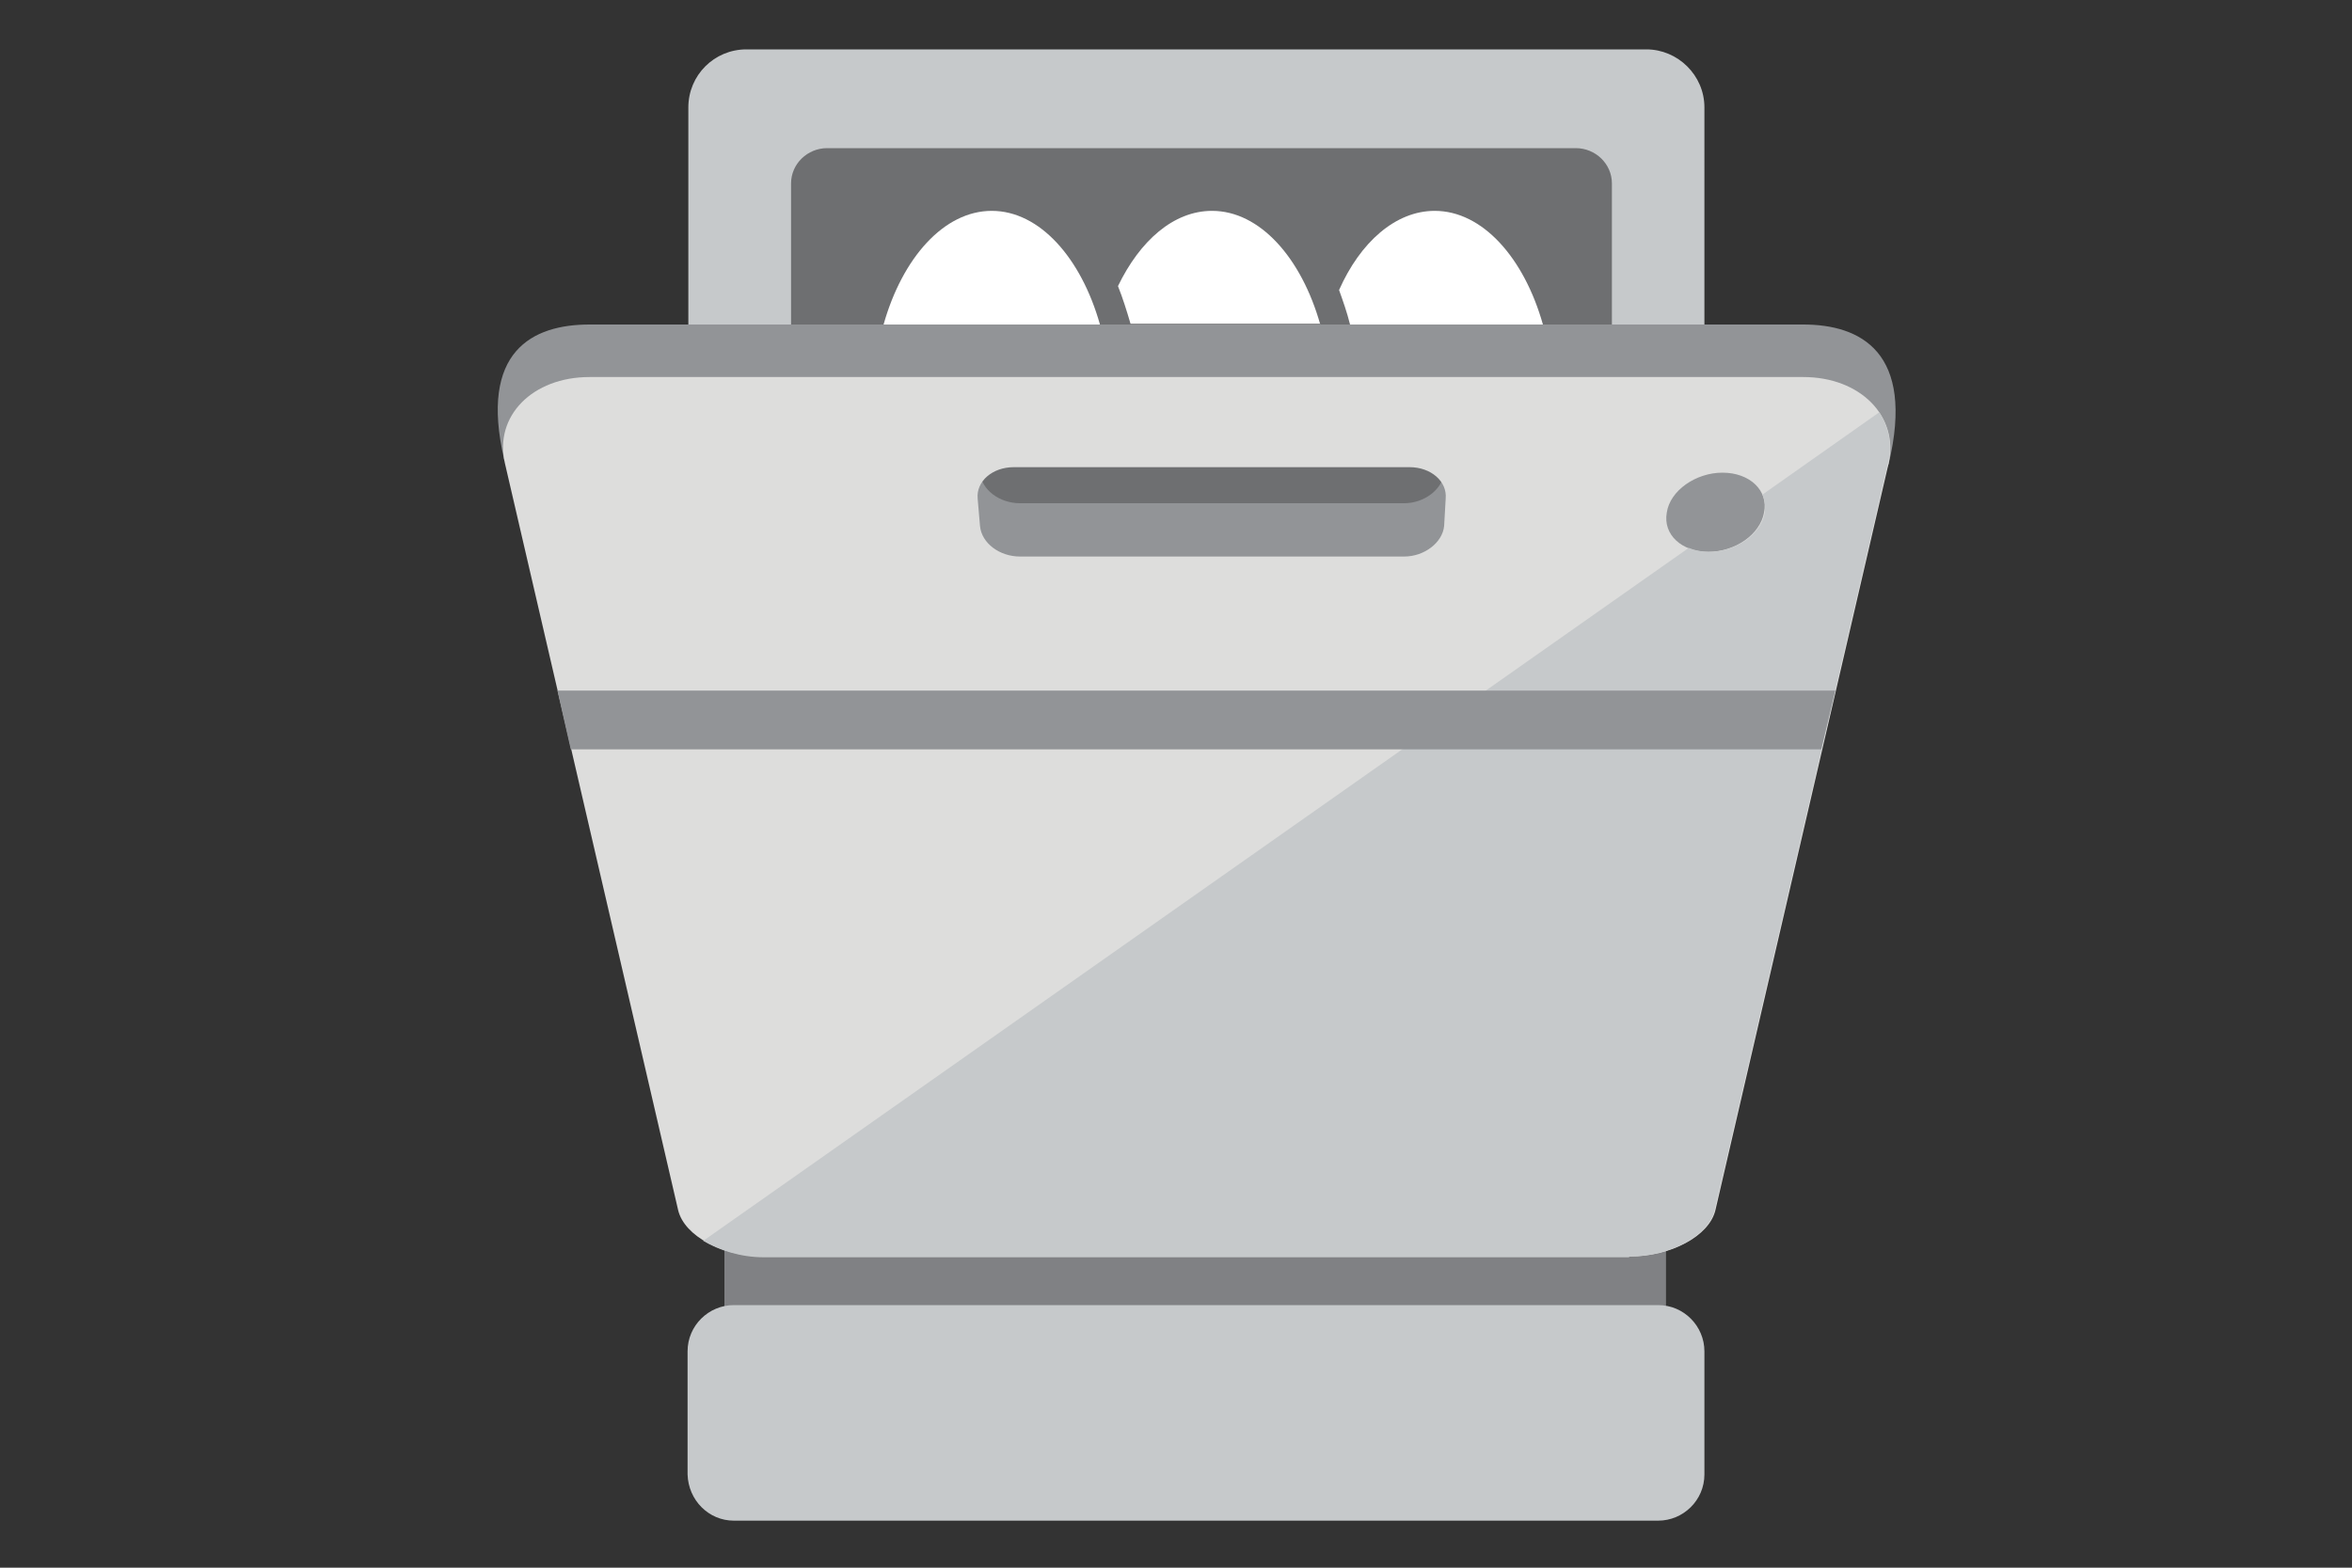
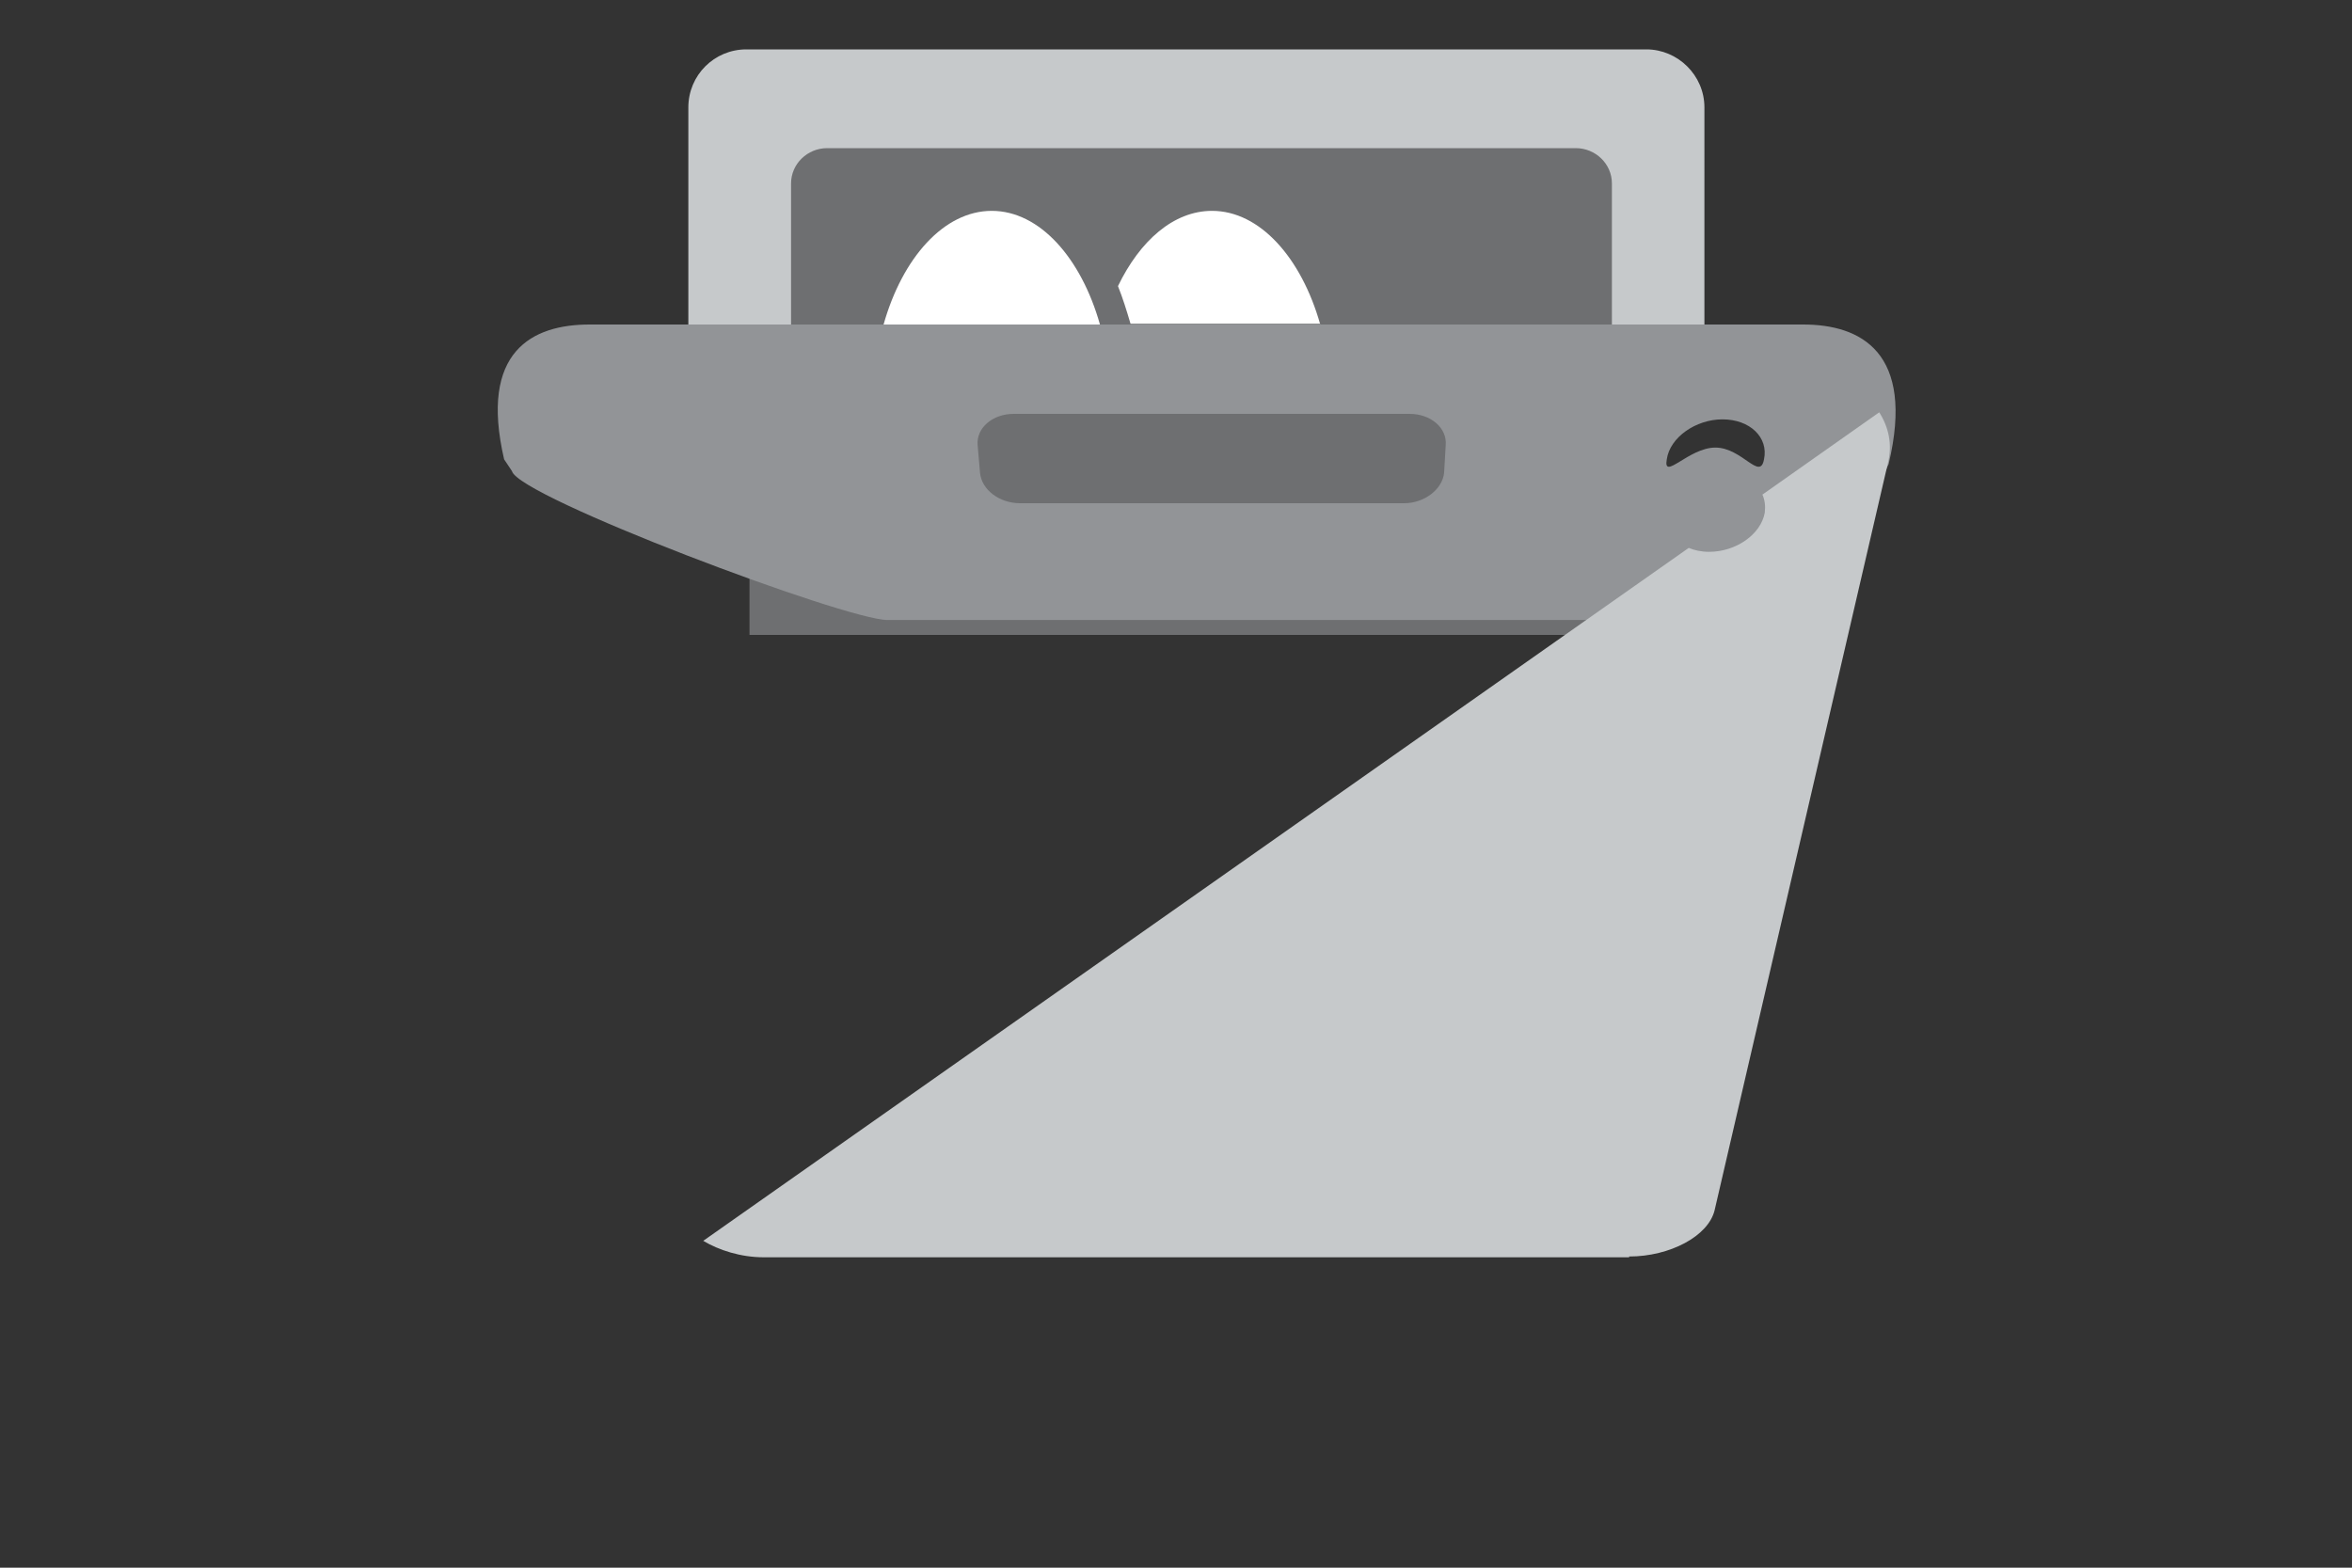
<svg xmlns="http://www.w3.org/2000/svg" version="1.1" id="Layer_4" x="0px" y="0px" viewBox="0 0 300 200" style="enable-background:new 0 0 300 200;" xml:space="preserve">
  <rect x="0" y="0" width="300" height="200" fill="#333333" stroke="none" />
  <style type="text/css">
	.st0{fill:#6E6F71;}
	.st1{fill:#929497;}
	.st2{fill:#808184;}
	.st3{fill:#C6C9CB;}
	.st4{fill:#DDDDDC;}
	.st5{fill:#FFFFFF;}
</style>
  <g>
    <rect x="95.6" y="14.1" class="st0" width="114.3" height="66.9" />
    <path id="XMLID_59_" class="st1" d="M230,41.4H75.2c-7.3,0-14.1,3.4-10.9,17.2l1,1.5c0.8,3.3,42.6,19,47.9,19h110.5   c5.2,0,10.1-2.6,10.9-5.9l6.3-14C244.3,44.9,237.3,41.4,230,41.4z M184.2,60.3c-0.2,2.1-2.5,3.9-5.1,3.9h-49   c-2.6,0-4.9-1.7-5.1-3.9l-0.3-3.5c-0.2-2.2,1.9-4,4.6-4h50.5c2.7,0,4.8,1.8,4.6,4L184.2,60.3z M218.8,57.1c-3.4,0-6.7,4.3-6.2,1.5   c0.4-2.8,3.7-5.1,7.1-5.1c3.5,0,5.9,2.3,5.3,5.1C224.5,61.4,222.2,57.1,218.8,57.1z" />
-     <rect x="92.4" y="154" class="st2" width="120.1" height="16.3" />
-     <path id="XMLID_51_" class="st3" d="M93.6,194h117.9c3.2,0,5.9-2.6,5.9-5.9v-15.7c0-3.2-2.6-5.9-5.9-5.9H93.6   c-3.2,0-5.9,2.6-5.9,5.9v15.7C87.8,191.4,90.4,194,93.6,194z" />
-     <path id="XMLID_47_" class="st4" d="M230,48.1H75.2c-7.3,0-12.2,5-10.8,11l22.1,95.3c0.8,3.3,5.7,5.9,10.9,5.9h110.5   c5.2,0,10.1-2.6,10.9-5.9l22.1-95.3C242.2,53.1,237.3,48.1,230,48.1z M184.2,67.1c-0.2,2.1-2.5,3.9-5.1,3.9h-49   c-2.6,0-4.9-1.7-5.1-3.9l-0.3-3.5c-0.2-2.2,1.9-4,4.6-4h50.5c2.7,0,4.8,1.8,4.6,4L184.2,67.1z M217.9,70.4c-3.4,0-5.8-2.2-5.3-5   c0.4-2.8,3.7-5.1,7.1-5.1c3.5,0,5.9,2.3,5.3,5.1C224.5,68.2,221.3,70.4,217.9,70.4z" />
    <g>
      <path id="XMLID_54_" class="st5" d="M168.4,41.4c-2.4-8.5-7.7-14.5-13.8-14.5c-4.9,0-9.2,3.8-12,9.6c0.6,1.5,1.1,3.1,1.6,4.8h24.2    V41.4z" />
      <path id="XMLID_53_" class="st5" d="M140.3,41.4c-2.4-8.5-7.7-14.5-13.8-14.5c-6.1,0-11.4,6-13.8,14.5H140.3z" />
-       <path id="XMLID_52_" class="st5" d="M196.8,41.4c-2.4-8.5-7.7-14.5-13.8-14.5c-5,0-9.5,4-12.2,10.1c0.5,1.4,1,2.8,1.4,4.4H196.8z" />
    </g>
    <path id="XMLID_46_" class="st3" d="M210,6.3H95.2c-4.1,0-7.4,3.3-7.4,7.4v27.7h13.1v-18c0-2.5,2.1-4.5,4.6-4.5H201   c2.5,0,4.6,2,4.6,4.5v18h11.8V13.7C217.4,9.6,214,6.3,210,6.3z" />
    <path class="st3" d="M207.8,160.3c5.2,0,10.1-2.6,10.9-5.9l22.1-95.3c0.6-2.4,0.1-4.6-1.1-6.5l-14.9,10.5c0.3,0.7,0.4,1.4,0.3,2.3   c-0.5,2.8-3.7,5-7.1,5c-1,0-1.9-0.2-2.6-0.5L89.7,158.3c2,1.2,4.8,2.1,7.7,2.1h110.4V160.3z" />
    <g>
-       <polygon class="st1" points="72.8,95.6 232.3,95.6 234.1,88.1 71.1,88.1   " />
-     </g>
+       </g>
  </g>
</svg>